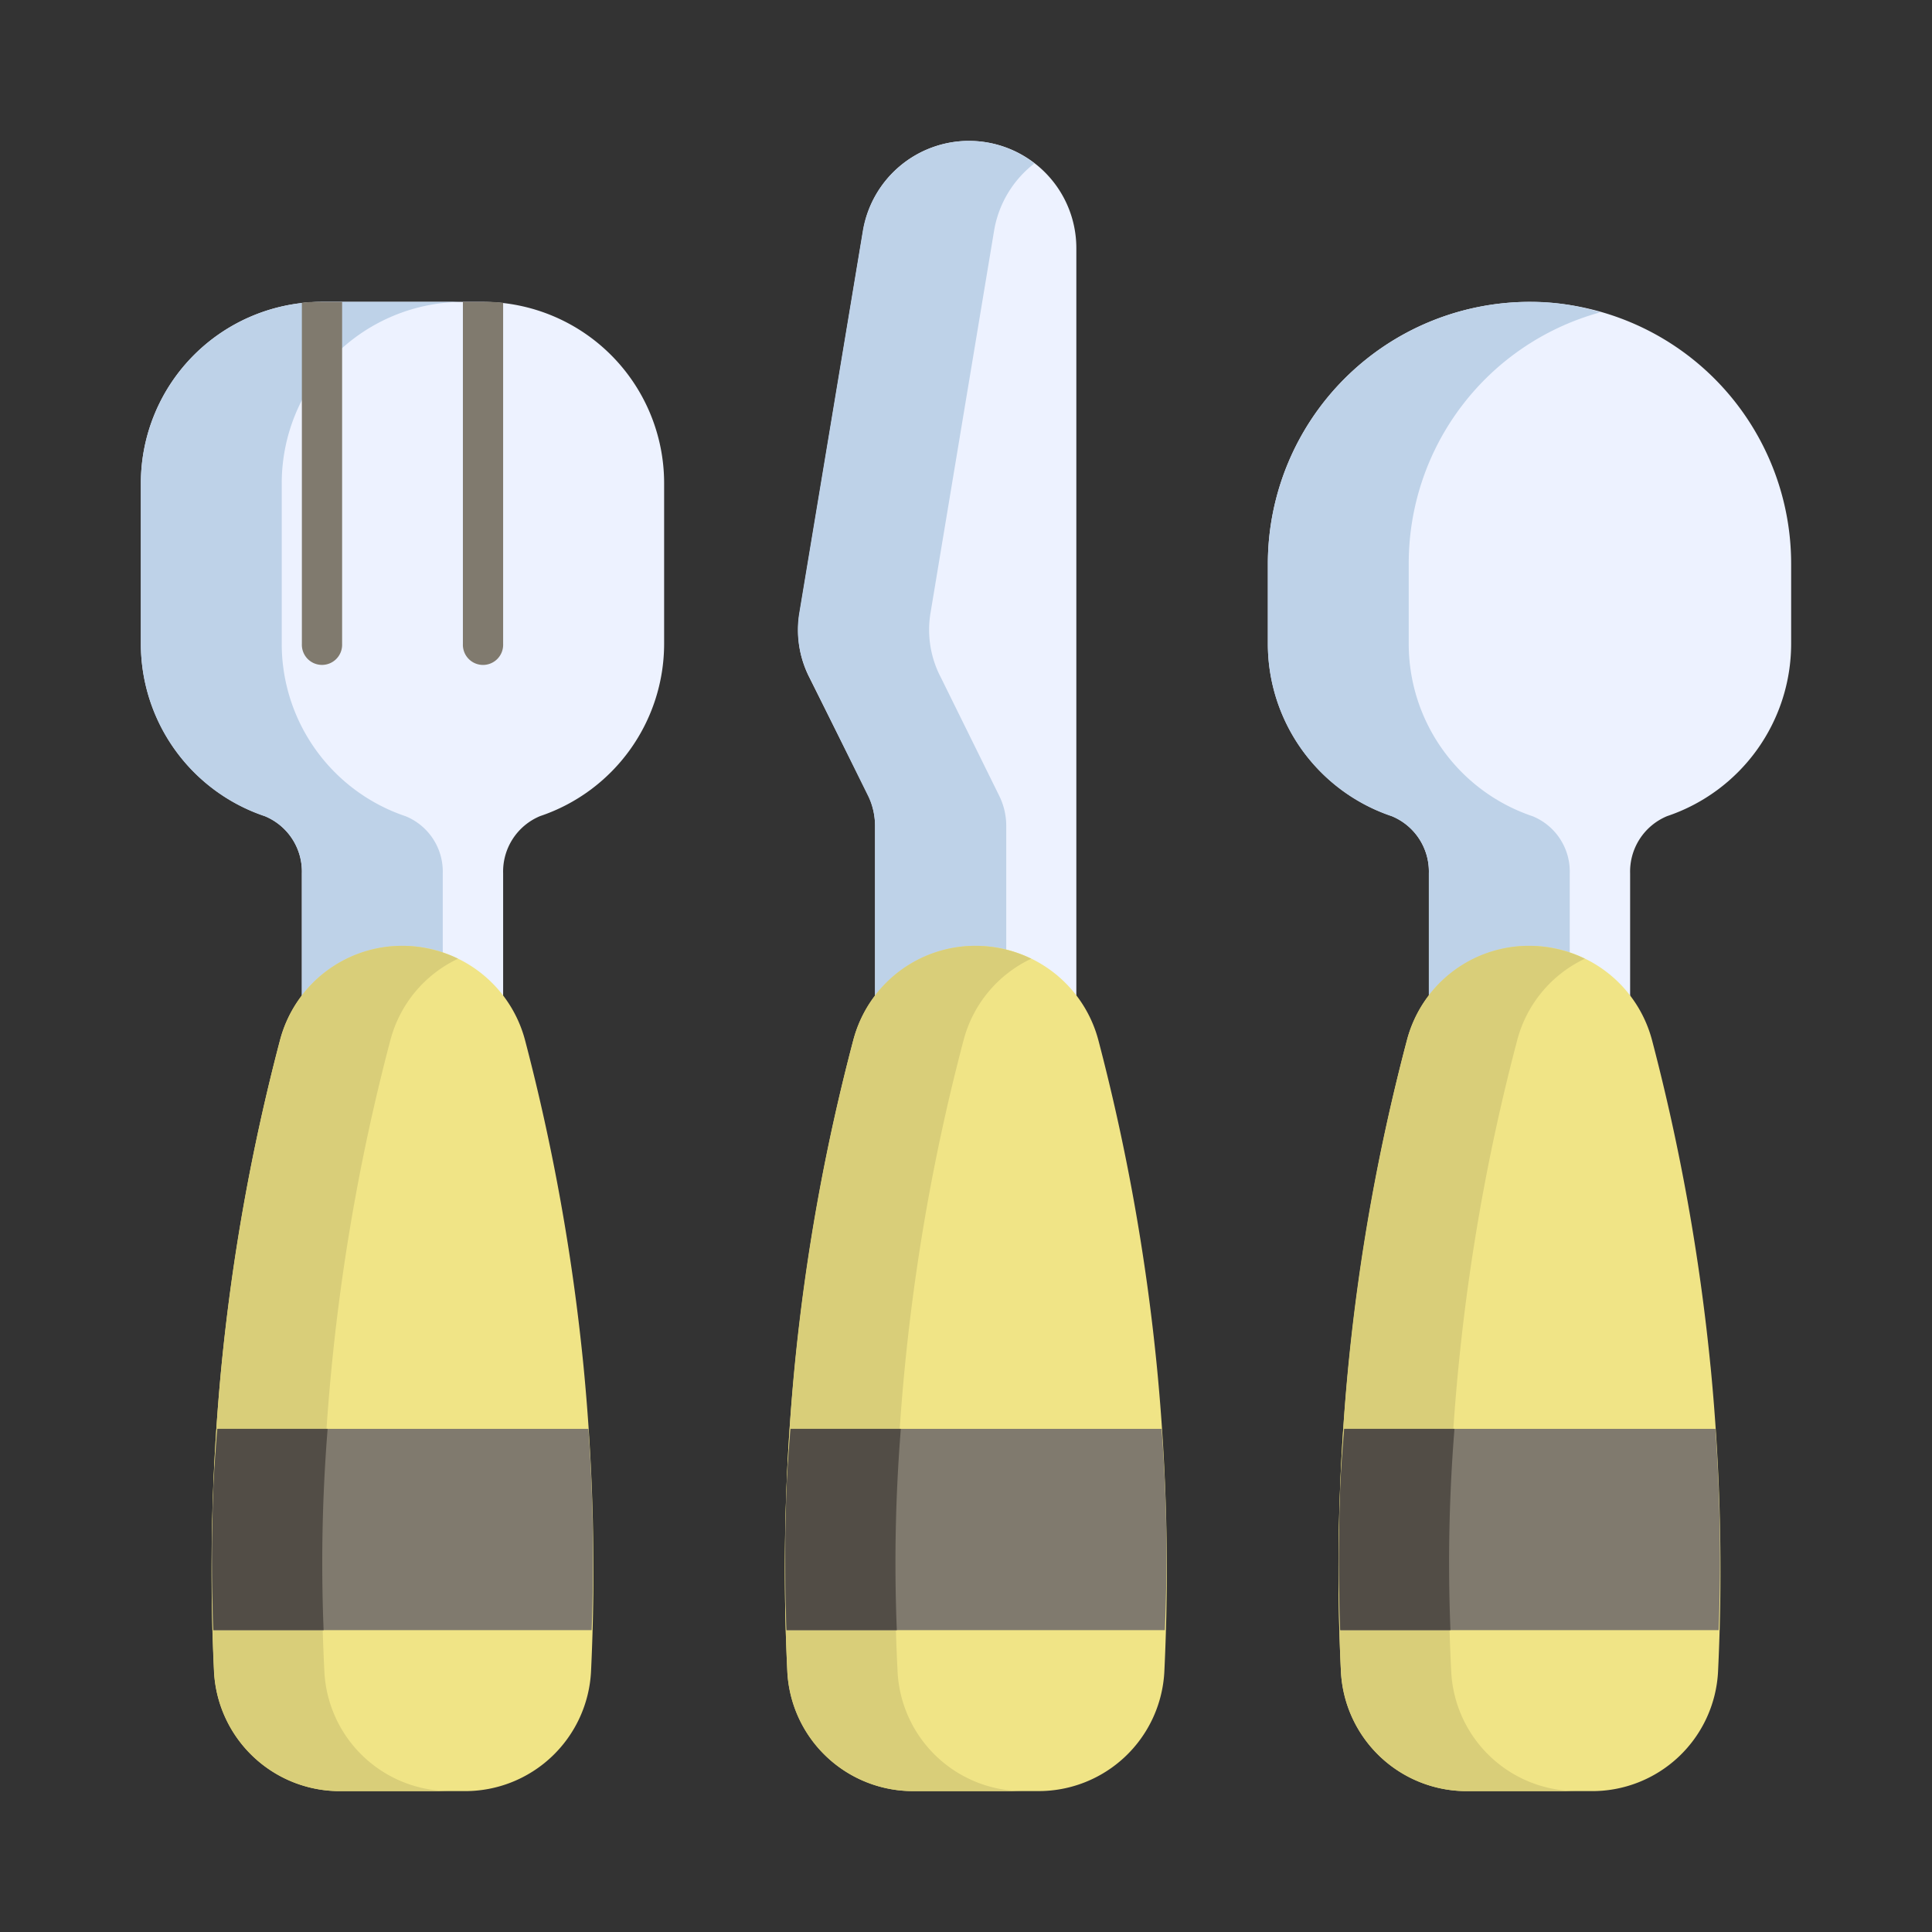
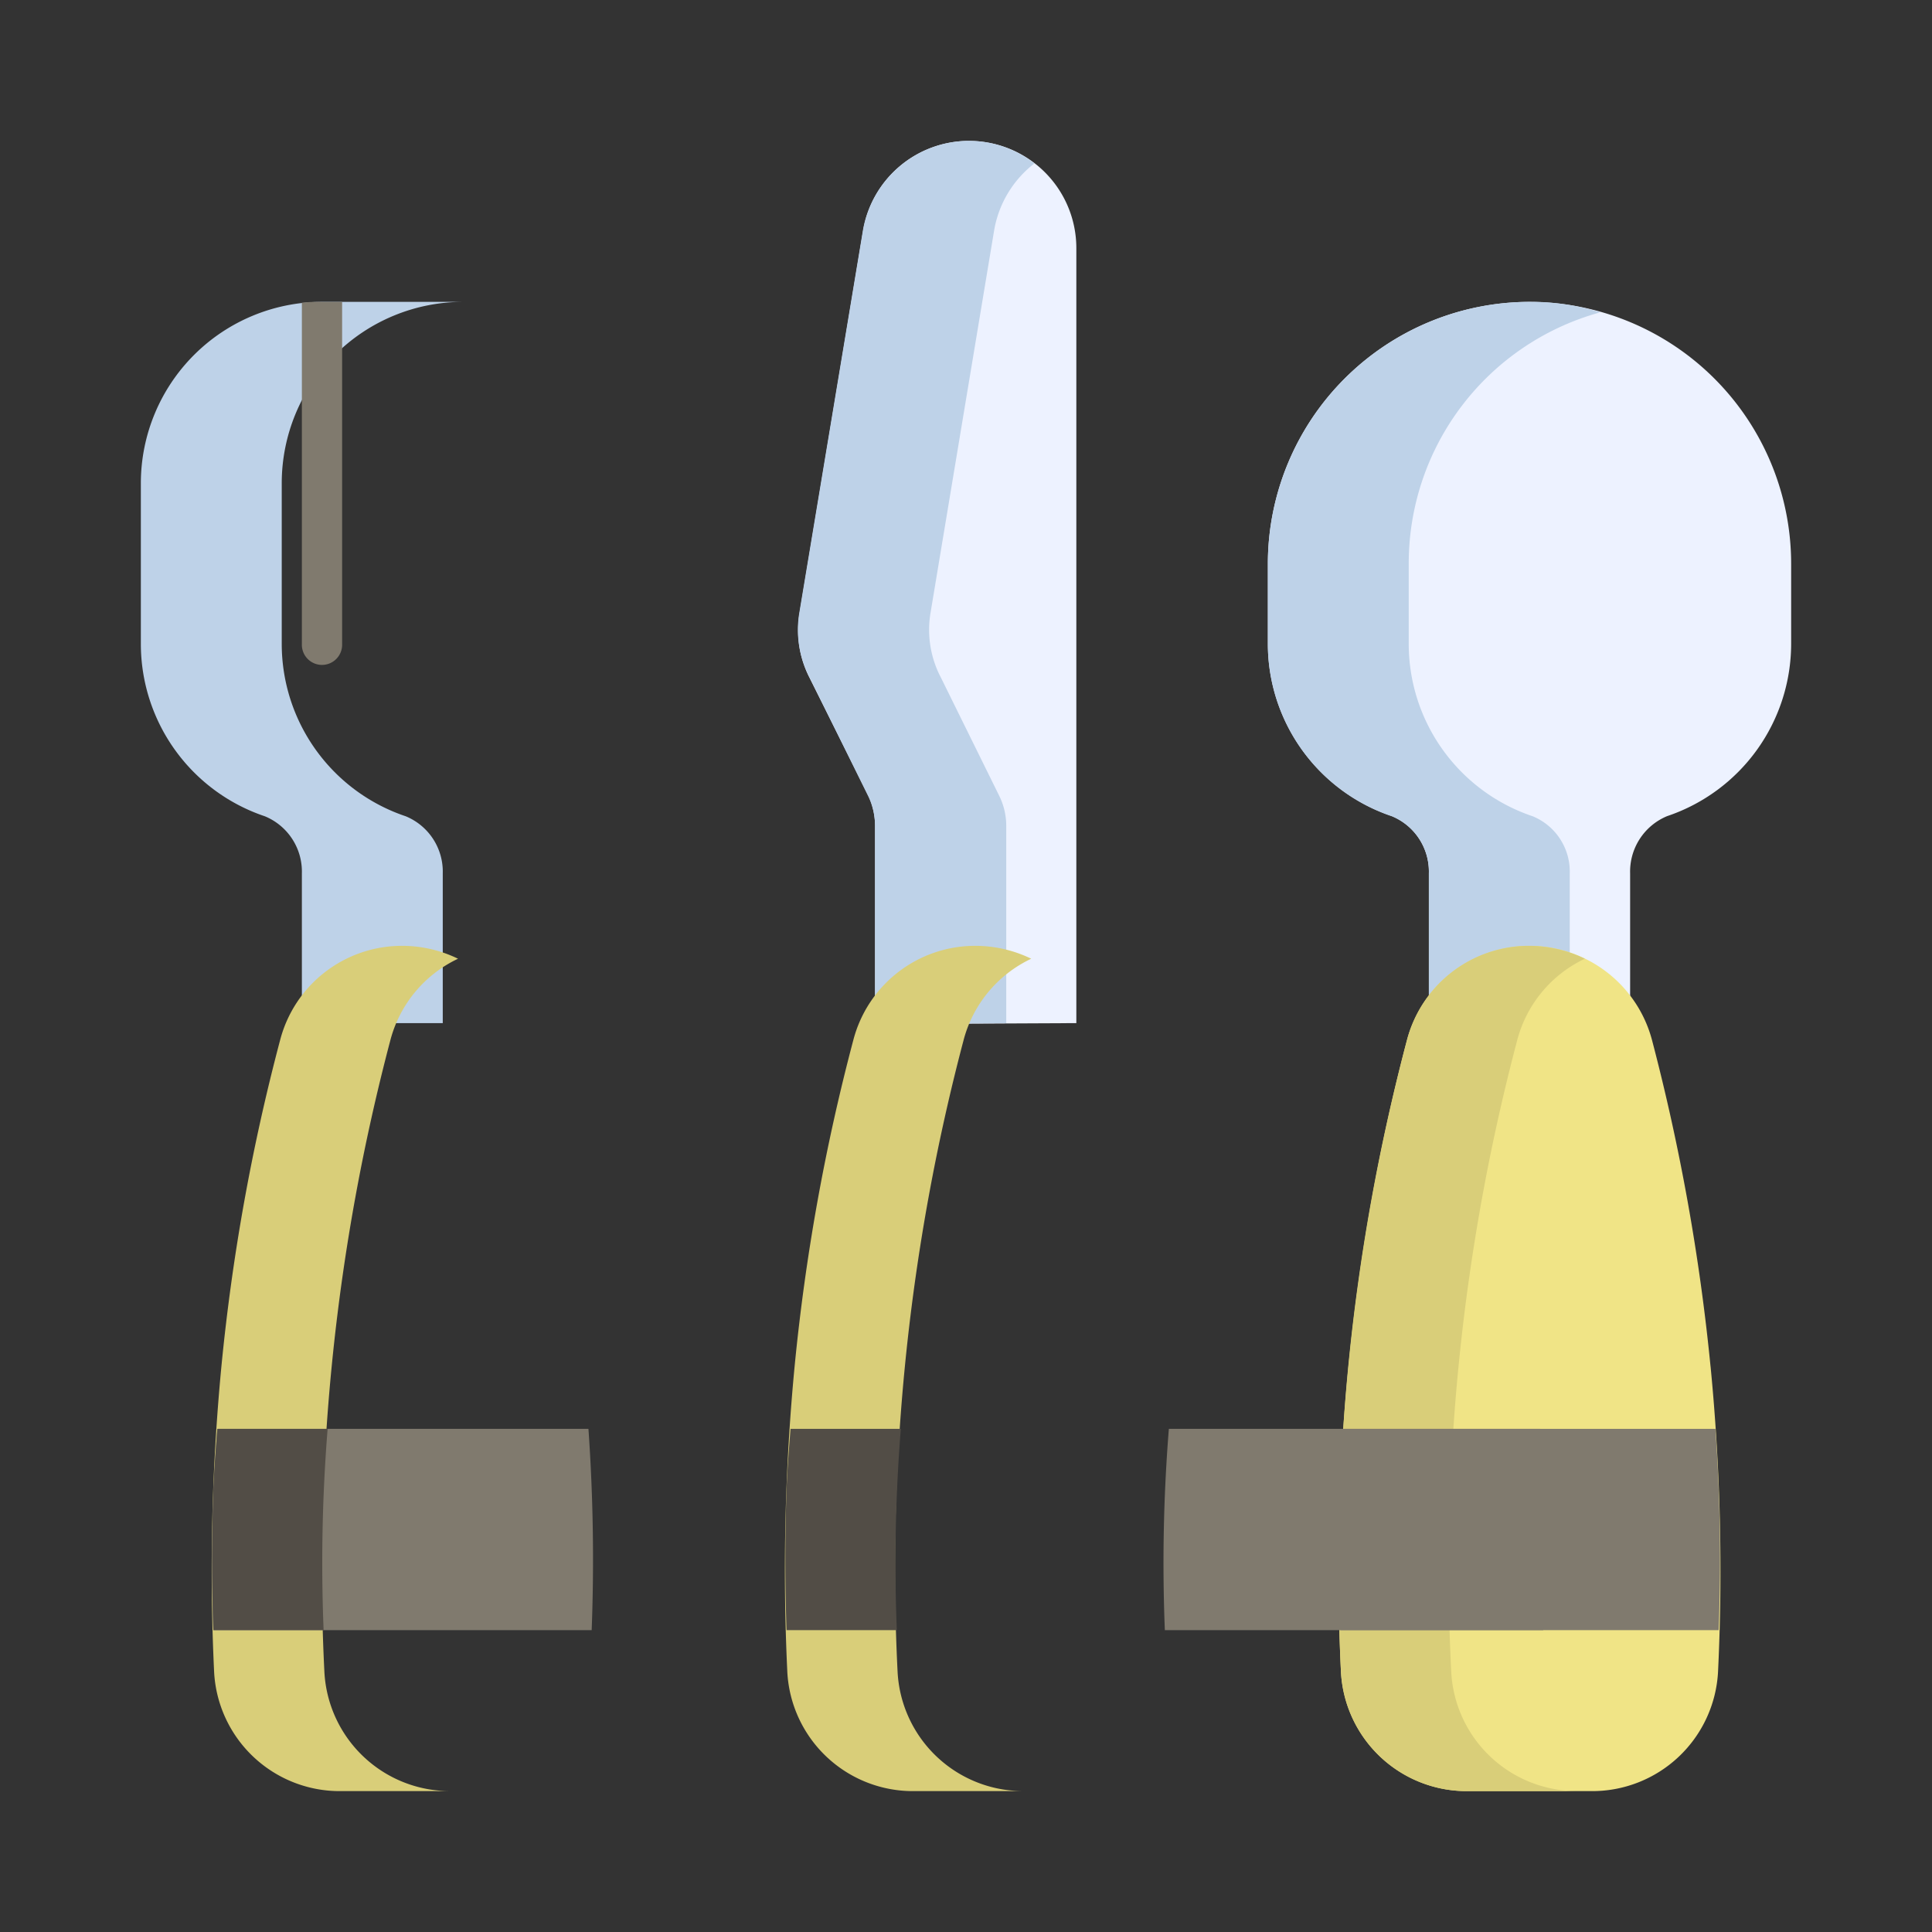
<svg xmlns="http://www.w3.org/2000/svg" viewBox="0 0 64 64">
  <rect x="0" y="0" width="64" height="64" fill="#333333" stroke="none" />
  <path d="m50.667 10a8.677 8.677 0 0 0 -8.667 8.667v2.667a6.026 6.026 0 0 0 4.109 5.701 1.99 1.99 0 0 1 1.224 1.898v4.961h6.667v-4.961a1.988 1.988 0 0 1 1.227-1.898 6.027 6.027 0 0 0 4.107-5.701v-2.667a8.677 8.677 0 0 0 -8.667-8.667z" fill="#edf2ff" />
  <path d="m52 28.933v4.96h-4.667v-4.96a1.982 1.982 0 0 0 -1.227-1.893 6.024 6.024 0 0 1 -4.107-5.707v-2.667a8.684 8.684 0 0 1 8.667-8.667 7.692 7.692 0 0 1 2.347.347 8.623 8.623 0 0 0 -6.347 8.32v2.667a6.024 6.024 0 0 0 4.107 5.707 1.982 1.982 0 0 1 1.227 1.893z" fill="#bed2e8" />
-   <path d="m16 10h-5.333a6.008 6.008 0 0 0 -6 6v5.333a6.026 6.026 0 0 0 4.109 5.701 1.99 1.99 0 0 1 1.224 1.898v4.961h6.667v-4.961a1.988 1.988 0 0 1 1.226-1.898 6.027 6.027 0 0 0 4.107-5.701v-5.333a6.008 6.008 0 0 0 -6-6z" fill="#edf2ff" />
  <path d="m14.667 28.933v4.96h-4.667v-4.96a1.982 1.982 0 0 0 -1.227-1.893 6.024 6.024 0 0 1 -4.107-5.707v-5.333a6.009 6.009 0 0 1 6-6h4.667a6.009 6.009 0 0 0 -6 6v5.333a6.024 6.024 0 0 0 4.107 5.707 1.982 1.982 0 0 1 1.227 1.893z" fill="#bed2e8" />
  <path d="m32.107 4.667a3.556 3.556 0 0 0 -3.513 2.958l-2.104 12.662a3.449 3.449 0 0 0 .328 2.169l1.938 3.878a2.436 2.436 0 0 1 .232 1v6.589l6.667-.031v-25.677a3.551 3.551 0 0 0 -3.547-3.547z" fill="#edf2ff" />
  <path d="m33.093 26.347a2.238 2.238 0 0 1 .24.987v6.56l-4.347.027v-6.587a2.238 2.238 0 0 0 -.24-.987l-1.92-3.893a3.397 3.397 0 0 1 -.347-2.16l2.107-12.667a3.576 3.576 0 0 1 3.52-2.96 3.528 3.528 0 0 1 2.16.747 3.549 3.549 0 0 0 -1.333 2.213l-2.107 12.667a3.398 3.398 0 0 0 .347 2.16z" fill="#bed2e8" />
-   <path d="m16.667 10.027v11.307a.667.667 0 1 1 -1.333 0v-11.333h.667a5.567 5.567 0 0 1 .667.027z" fill="#807a6e" />
  <path d="m11.333 10v11.333a.667.667 0 1 1 -1.333 0v-11.307a5.567 5.567 0 0 1 .667-.027z" fill="#807a6e" />
  <path d="m56.664 45.268a69.332 69.332 0 0 0 -1.94-10.818 4.199 4.199 0 0 0 -8.115 0 69.058 69.058 0 0 0 -2.188 20.938 4.173 4.173 0 0 0 4.188 3.945h4.115a4.173 4.173 0 0 0 4.188-3.948 69.712 69.712 0 0 0 -.247-10.117z" fill="#f0e486" />
  <path d="m52.261 59.333h-3.653a4.166 4.166 0 0 1 -4.187-3.947 70.897 70.897 0 0 1 .24-10.107 67.764 67.764 0 0 1 1.947-10.827 4.171 4.171 0 0 1 4.053-3.12 4.242 4.242 0 0 1 1.84.427 4.147 4.147 0 0 0 -2.24 2.693 68.533 68.533 0 0 0 -2.187 20.933 4.166 4.166 0 0 0 4.186 3.947z" fill="#d9ce79" />
-   <path d="m38.323 45.268a69.332 69.332 0 0 0 -1.94-10.818 4.199 4.199 0 0 0 -8.115 0 68.93 68.93 0 0 0 -2.185 20.932 4.17 4.17 0 0 0 4.188 3.95h4.109a4.17 4.17 0 0 0 4.19-3.948 69.456 69.456 0 0 0 -.247-10.117z" fill="#f0e486" />
  <path d="m33.921 59.333h-3.653a4.166 4.166 0 0 1 -4.187-3.947 70.897 70.897 0 0 1 .24-10.107 67.775 67.775 0 0 1 1.947-10.827 4.171 4.171 0 0 1 4.053-3.12 4.242 4.242 0 0 1 1.84.427 4.147 4.147 0 0 0 -2.24 2.693 68.533 68.533 0 0 0 -2.187 20.933 4.166 4.166 0 0 0 4.186 3.947z" fill="#d9ce79" />
-   <path d="m19.331 45.268a69.321 69.321 0 0 0 -1.94-10.818 4.199 4.199 0 0 0 -8.115 0 69.344 69.344 0 0 0 -1.94 10.818 70.082 70.082 0 0 0 -.247 10.117 4.176 4.176 0 0 0 4.19 3.948h4.109a4.176 4.176 0 0 0 4.19-3.95 70.027 70.027 0 0 0 -.247-10.115z" fill="#f0e486" />
  <path d="m14.933 59.333h-3.653a4.166 4.166 0 0 1 -4.187-3.947 70.897 70.897 0 0 1 .24-10.107 67.775 67.775 0 0 1 1.947-10.827 4.171 4.171 0 0 1 4.053-3.12 4.242 4.242 0 0 1 1.84.427 4.147 4.147 0 0 0 -2.24 2.693 68.537 68.537 0 0 0 -2.187 20.933 4.166 4.166 0 0 0 4.186 3.947z" fill="#d9ce79" />
  <path d="m56.933 54h-12.533a55.5 55.5 0 0 1 .133-6.667h12.293a61.687 61.687 0 0 1 .107 6.667z" fill="#807a6e" />
-   <path d="m48.048 54h-3.653c-.053-1.573-.053-3.12 0-4.667.026-.667.08-1.333.133-2h3.653a55.5 55.5 0 0 0 -.133 6.667z" fill="#524d46" />
  <path d="m19.6 54h-12.533a55.52 55.52 0 0 1 .133-6.667h12.293a61.661 61.661 0 0 1 .107 6.667z" fill="#807a6e" />
-   <path d="m38.587 54h-12.533a55.611 55.611 0 0 1 .133-6.667h12.293a55.599 55.599 0 0 1 .107 6.667z" fill="#807a6e" />
+   <path d="m38.587 54a55.611 55.611 0 0 1 .133-6.667h12.293a55.599 55.599 0 0 1 .107 6.667z" fill="#807a6e" />
  <g fill="#524d46">
    <path d="m29.708 54h-3.653c-.053-1.573-.053-3.12 0-4.667.026-.667.08-1.333.133-2h3.653a55.52 55.52 0 0 0 -.133 6.667z" />
    <path d="m10.72 54h-3.653c-.053-1.573-.053-3.12 0-4.667.027-.667.08-1.333.133-2h3.653a55.5 55.5 0 0 0 -.133 6.667z" />
  </g>
</svg>